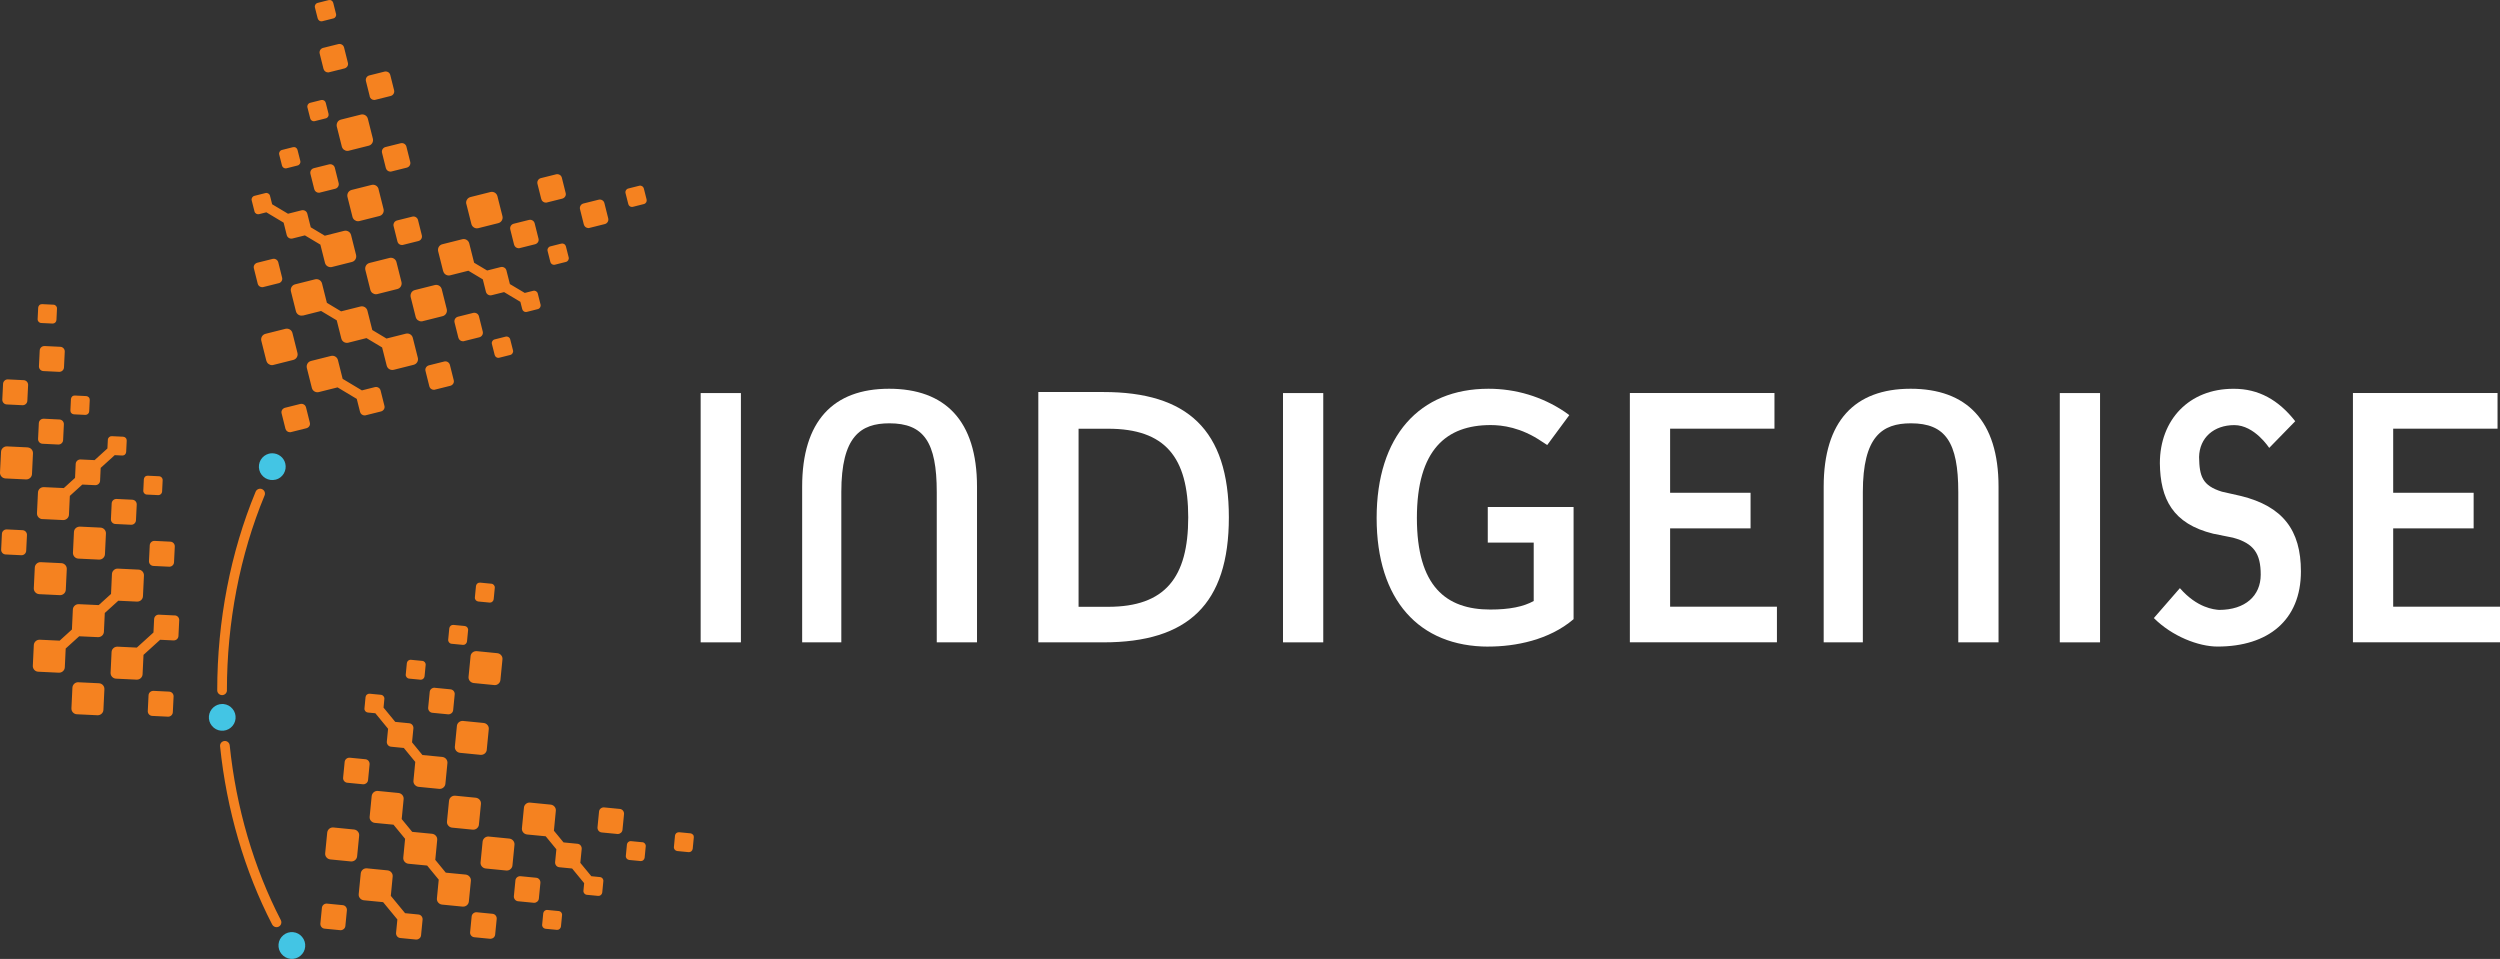
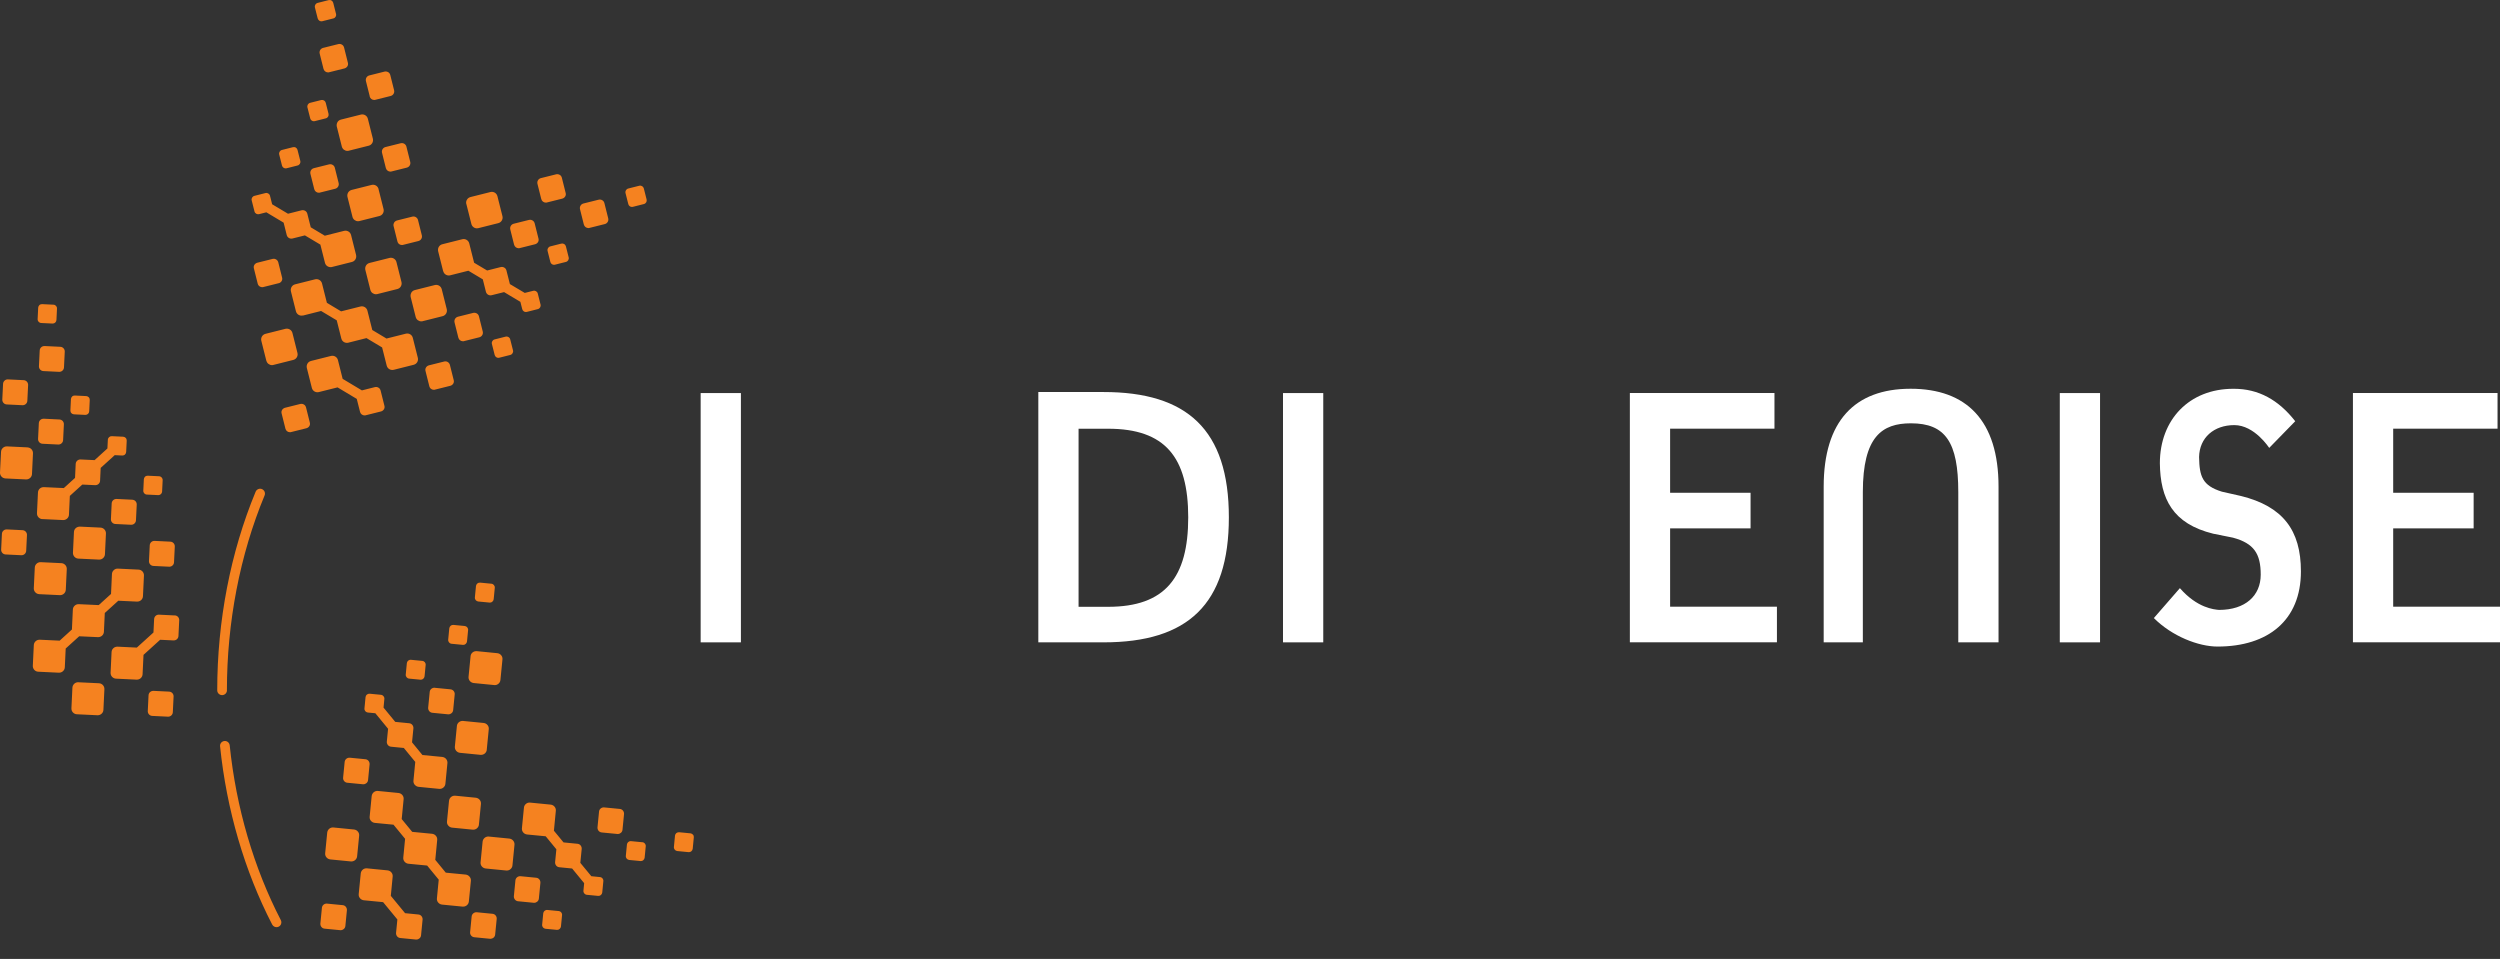
<svg xmlns="http://www.w3.org/2000/svg" id="Layer_1" viewBox="0 0 457.11 175.33">
  <rect x="0" y="0" width="457.11" height="175.33" fill="#333333" stroke="none" />
  <defs>
    <style>.cls-1{fill:#f58220;}.cls-2{fill:#fff;}.cls-3{fill:#43c5e4;}</style>
  </defs>
  <path class="cls-2" d="m135.47,71.87v45.58h-7.36v-45.58h7.36Z" />
-   <path class="cls-2" d="m171.28,117.45v-27.48c0-9.11-2.34-12.57-8.66-12.57-5.27,0-8.79,2.41-8.79,12.57v27.48h-7.16v-28.46c0-11.98,5.66-17.91,15.89-17.91s16.08,5.8,16.08,17.91v28.46h-7.36,0Z" />
  <path class="cls-2" d="m224.69,94.6c0,15.89-7.49,22.85-22.92,22.85h-11.92v-45.77h11.92c15.24,0,22.92,6.83,22.92,22.92h0Zm-27.48,16.35h5.4c10.42,0,14.65-5.34,14.65-16.35s-4.23-16.21-14.65-16.21h-5.4v32.56Z" />
  <path class="cls-2" d="m241.95,71.87v45.58h-7.36v-45.58h7.36Z" />
-   <path class="cls-2" d="m272.16,118.23c-12.7,0-20.45-8.53-20.45-23.51s7.82-23.64,20.45-23.64c5.01,0,9.77,1.44,13.87,4.17l.91.65-4.04,5.47-.91-.59c-3.9-2.67-7.36-3.06-9.44-3.06-8.08,0-13.48,4.49-13.48,16.99s5.34,16.74,13.42,16.74c3.51,0,6.06-.52,7.94-1.56v-10.68h-8.4v-6.51h15.69v20.51c-4.49,3.84-10.68,5.01-15.57,5.01h0Z" />
  <path class="cls-2" d="m324.45,71.87v6.51h-19.08v11.72h14.71v6.51h-14.71v14.32h19.53v6.51h-26.89v-45.58h26.44,0Z" />
  <path class="cls-2" d="m358.06,117.45v-27.48c0-9.11-2.34-12.57-8.66-12.57-5.27,0-8.79,2.41-8.79,12.57v27.48h-7.16v-28.46c0-11.98,5.66-17.91,15.89-17.91s16.08,5.8,16.08,17.91v28.46h-7.36,0Z" />
  <path class="cls-2" d="m383.98,71.87v45.58h-7.36v-45.58h7.36Z" />
  <path class="cls-2" d="m402.09,83.58c.06,3.51.59,5.21,4.17,6.32l3.45.78c7.69,1.89,11,6.25,11,13.8,0,8.92-5.99,13.74-15.24,13.74-3.51,0-8.33-1.89-11.65-5.21l4.76-5.47c3.19,3.65,6.25,3.9,7.16,3.98,4.82,0,7.62-2.61,7.62-6.44s-1.23-5.73-5.08-6.77l-3.59-.72c-7.43-1.82-9.7-6.38-9.77-12.89,0-7.94,5.34-13.61,13.42-13.61h.13c4.49,0,8.14,2.02,11.2,5.93l-4.76,4.88s-2.67-4.17-6.38-4.17-6.38,2.28-6.44,5.86h-.02,0Z" />
  <path class="cls-2" d="m456.66,71.87v6.51h-19.08v11.72h14.71v6.51h-14.71v14.32h19.53v6.51h-26.89v-45.58h26.44,0Z" />
-   <path class="cls-3" d="m50.38,87.7c-.63.16-1.29.06-1.85-.27-.56-.34-.96-.87-1.12-1.5-.16-.64-.06-1.29.27-1.86.34-.56.87-.96,1.5-1.12.2-.05.4-.07.6-.07,1.1,0,2.1.74,2.38,1.85.16.64.06,1.29-.27,1.86-.34.56-.87.96-1.5,1.12h-.01Zm4.87,83.62c-.42-.51-1-.82-1.65-.88-.66-.06-1.29.13-1.79.55-.51.42-.82,1-.88,1.65-.13,1.34.86,2.55,2.2,2.68.65.06,1.29-.13,1.79-.55.51-.42.82-1,.88-1.65s-.13-1.29-.55-1.79h0Zm-14.37-42.6h-.24c-1.24,0-2.31.95-2.44,2.21-.06.65.13,1.29.55,1.79.42.51,1,.82,1.65.88s1.29-.13,1.79-.55c.51-.42.82-1,.88-1.65s-.13-1.29-.55-1.79c-.42-.51-1-.82-1.65-.88h0Z" />
  <path class="cls-1" d="m85.26,37.3c-.07-.27-.03-.55.12-.79.14-.24.37-.41.64-.48l3.66-.92c.56-.14,1.13.2,1.27.76l.92,3.66c.14.56-.2,1.13-.76,1.27l-3.66.92c-.09.02-.17.03-.25.03-.47,0-.89-.32-1.01-.79l-.92-3.66h0Zm-23.56-14.95c-.14.24-.18.52-.12.79l.92,3.66c.12.47.55.79,1.01.79.08,0,.17,0,.25-.03l3.66-.92c.27-.07.5-.24.64-.48s.18-.52.12-.79l-.92-3.66c-.14-.56-.71-.9-1.27-.76l-3.66.92c-.27.07-.5.24-.64.48h0Zm32.3,22.39h0c.1.39.45.65.83.65.07,0,.14,0,.21-.03l2.8-.7c.22-.06.41-.2.53-.39.12-.2.15-.42.09-.64l-.7-2.8c-.06-.22-.19-.41-.39-.52-.2-.12-.42-.15-.65-.1l-2.8.7c-.46.12-.73.58-.62,1.04l.7,2.8h0Zm-24.15-16.81l.7,2.8c.1.39.45.65.83.65.07,0,.14,0,.21-.03l2.8-.7c.46-.12.73-.58.62-1.04l-.7-2.8c-.12-.46-.58-.73-1.04-.62l-2.8.7c-.46.12-.73.58-.62,1.04Zm33.31,16.69c-.16-.09-.34-.12-.52-.08l-2.02.51c-.36.09-.59.46-.5.83l.51,2.02c.08.31.36.52.66.52.06,0,.11,0,.17-.02l2.02-.51c.36-.09.59-.46.5-.83l-.51-2.02c-.05-.18-.16-.33-.31-.42Zm-46.44-22.97c.08.31.36.52.66.52.06,0,.11,0,.17-.02l2.02-.51c.37-.09.59-.46.5-.83l-.51-2.02c-.05-.18-.16-.33-.31-.42-.16-.09-.34-.12-.52-.08l-2.02.51c-.36.09-.59.46-.5.83,0,0,.51,2.02.51,2.02Zm1.38-18.27c.05.18.16.33.31.42.11.06.23.1.35.1.06,0,.11,0,.17-.02l2.02-.51c.18-.04.33-.16.42-.31.09-.16.12-.34.07-.52l-.51-2.02c-.05-.18-.16-.33-.31-.42-.16-.1-.34-.12-.52-.08l-2.02.51c-.36.09-.59.46-.5.83l.51,2.02h.01Zm59.62,31.08c-.09-.36-.46-.59-.83-.5l-2.02.51c-.36.09-.59.46-.5.83l.51,2.02c.08.31.36.52.66.52.05,0,.11,0,.17-.02l2.02-.51c.37-.09.59-.46.5-.83l-.51-2.02Zm-48.5.11c-.14-.56-.7-.9-1.27-.76l-3.66.92c-.27.07-.5.24-.64.48-.14.24-.18.52-.12.79l.92,3.66c.12.47.55.79,1.01.79.08,0,.17,0,.25-.03l3.66-.92c.56-.14.9-.71.76-1.27l-.92-3.66h0Zm11.82,15.01c.14.56.71.9,1.27.76l3.33-.84,2.64,1.58.57,2.28h0c.12.46.58.73,1.04.62l2.28-.57,2.98,1.78.34,1.34c.05.18.16.33.31.42.11.06.23.1.35.1.06,0,.11,0,.17-.02l2.02-.51c.36-.09.59-.46.5-.83l-.51-2.02c-.09-.37-.47-.59-.83-.5l-1.55.39-2.72-1.62-.63-2.49c-.06-.22-.19-.41-.39-.52-.2-.12-.42-.15-.65-.1l-2.49.63-2.38-1.42-.89-3.54c-.14-.56-.71-.9-1.27-.76l-3.66.92c-.27.07-.5.24-.64.48-.14.24-.18.52-.12.79l.92,3.66h.01Zm-22.75-14.34c.07,0,.14,0,.21-.03l2.8-.7c.46-.12.73-.58.62-1.04l-.7-2.8c-.06-.22-.19-.41-.39-.52-.2-.12-.42-.15-.65-.1l-2.8.7c-.46.12-.73.58-.62,1.04l.7,2.8h0c.1.39.45.65.83.65Zm-6.73-4.97c.08.31.36.52.66.52.06,0,.11,0,.17-.02l2.02-.51c.36-.09.59-.46.5-.83l-.51-2.02c-.05-.18-.16-.33-.31-.42-.16-.1-.34-.12-.52-.08l-2.02.51c-.36.09-.59.46-.5.83,0,0,.51,2.02.51,2.02Zm15.36,18.29c-.14.24-.18.52-.12.79l.92,3.66c.12.47.55.79,1.01.79.09,0,.17,0,.26-.03l3.66-.92c.27-.07.5-.24.64-.48.14-.24.18-.52.12-.79l-.92-3.66c-.14-.56-.72-.9-1.27-.76l-3.66.92c-.27.07-.5.24-.64.48Zm8.29,4.96c-.14.24-.18.52-.12.79l.92,3.66c.12.47.55.79,1.01.79.08,0,.17,0,.25-.03l3.66-.92c.27-.07.5-.24.64-.48.14-.24.18-.52.12-.79l-.92-3.66c-.14-.56-.71-.9-1.27-.76l-3.66.92c-.27.07-.5.24-.64.48h0Zm12.36,4.31c-.06-.22-.19-.41-.39-.52s-.42-.15-.65-.1l-2.8.7c-.46.12-.73.58-.62,1.04l.7,2.8c.1.39.45.65.83.65.07,0,.14,0,.21-.03l2.8-.7c.46-.12.73-.58.62-1.04,0,0-.7-2.8-.7-2.8Zm6.23,6.24l-.51-2.02c-.09-.37-.47-.59-.83-.5l-2.02.51c-.37.09-.59.46-.5.83l.51,2.02c.05.18.16.33.31.42.11.06.23.1.35.1.06,0,.11,0,.17-.02l2.02-.51c.36-.09.59-.46.5-.83Zm-47.27-25.41c.09.37.47.58.83.5l1.34-.34,3.16,1.89.57,2.28c.12.46.59.73,1.04.62l2.28-.57,2.83,1.69.84,3.33c.07.27.24.5.48.64.16.1.35.15.53.15.09,0,.17,0,.26-.03l3.66-.92c.27-.07.5-.24.64-.48.14-.24.18-.52.12-.79l-.92-3.66c-.14-.56-.71-.9-1.27-.76l-3.53.89-2.57-1.54-.63-2.49c-.06-.22-.19-.41-.39-.52-.2-.12-.42-.15-.65-.1l-2.49.63-2.9-1.73-.39-1.55c-.09-.37-.47-.59-.83-.5l-2.02.51c-.36.09-.59.46-.5.83,0,0,.51,2.02.51,2.02Zm52.44-2.26h0c.1.39.45.65.83.65.07,0,.14,0,.21-.03l2.8-.7c.22-.06.41-.2.53-.39.12-.2.15-.42.09-.64l-.7-2.8c-.06-.22-.19-.41-.39-.52s-.42-.15-.65-.1l-2.8.7c-.46.12-.73.58-.62,1.04l.7,2.8h0Zm7.78,4.65h0c.1.39.45.65.83.65.07,0,.14,0,.21-.03l2.8-.7c.46-.12.73-.58.62-1.04l-.7-2.8c-.06-.22-.19-.41-.39-.52-.2-.12-.42-.15-.65-.1l-2.8.7c-.46.12-.73.58-.62,1.04,0,0,.7,2.8.7,2.8Zm-39.16-23.42h0c.1.39.45.65.83.65.07,0,.14,0,.21-.03l2.8-.7c.22-.06.41-.19.53-.39.12-.2.15-.42.1-.65l-.7-2.8c-.06-.22-.19-.41-.39-.52s-.42-.15-.65-.1l-2.79.7c-.46.11-.74.58-.62,1.04l.7,2.8s-.02,0-.02,0Zm-9.14-7.84l.7,2.8h0c.1.39.45.65.83.65.07,0,.14,0,.21-.03l2.8-.7c.22-.06.41-.2.53-.39.12-.2.15-.42.09-.64l-.7-2.8c-.06-.22-.19-.41-.39-.52-.2-.12-.42-.15-.65-.1l-2.8.7c-.46.12-.73.58-.62,1.04h0Zm-2.5,64.69c-.06-.22-.19-.41-.39-.52-.2-.12-.42-.15-.65-.1l-2.8.7c-.22.06-.41.2-.53.39-.12.2-.15.42-.09.64l.7,2.8c.1.39.45.64.83.64.07,0,.14,0,.21-.03l2.8-.7c.22-.06.41-.2.53-.39.12-.2.15-.42.09-.64l-.7-2.8h0Zm16.11-33.76c-.12.2-.15.42-.09.64l.7,2.8c.06.22.19.41.39.52.13.08.28.12.44.12.07,0,.14,0,.21-.03l2.8-.7c.46-.12.73-.58.62-1.04l-.7-2.8h0c-.12-.46-.58-.74-1.04-.62l-2.8.7c-.22.06-.41.2-.53.39,0,0,0,.02,0,.02Zm-16.68,16.98l3.33-.84,2.86,1.71.84,3.33c.14.56.71.9,1.27.76l3.33-.84,2.86,1.71.84,3.33c.07.27.24.5.48.64.16.1.35.15.53.15.09,0,.17-.01.26-.03l3.66-.92c.56-.14.9-.71.76-1.27l-.92-3.66c-.14-.56-.7-.9-1.27-.76l-3.54.89-2.6-1.56-.89-3.54c-.14-.56-.71-.9-1.27-.76l-3.54.89-2.6-1.56-.89-3.54h0c-.14-.56-.71-.9-1.27-.76l-3.66.92c-.27.07-.5.24-.64.48-.14.24-.18.52-.12.79l.92,3.66c.14.56.72.9,1.27.76v.02h0Zm26.88,9.02c-.12-.46-.58-.74-1.04-.62l-2.8.7c-.22.06-.41.2-.53.39-.12.2-.15.42-.09.64l.7,2.8c.06.22.19.41.39.52.13.08.28.12.44.12.07,0,.14,0,.21-.03l2.8-.7c.22-.06.41-.2.53-.39.12-.2.15-.42.09-.64l-.7-2.8h0Zm-31.3-14.93c.22-.06.41-.2.53-.39.12-.2.15-.42.09-.64l-.7-2.8c-.12-.46-.59-.73-1.04-.62l-2.8.7c-.22.06-.41.2-.53.39-.12.2-.15.42-.09.64l.7,2.8c.06.22.19.41.39.52.13.08.28.12.44.12.07,0,.14,0,.21-.03l2.8-.7h0Zm14.27,21.14l.6,2.38c.1.39.45.65.83.65.07,0,.14,0,.21-.03l2.8-.7c.22-.06.41-.2.53-.39.12-.2.15-.42.09-.64l-.7-2.8c-.06-.22-.19-.41-.39-.52-.2-.12-.42-.15-.65-.1l-2.38.6-3.52-2.11-.86-3.43c-.14-.56-.71-.9-1.27-.76l-3.66.92c-.27.07-.5.24-.64.48-.14.24-.18.52-.12.79l.92,3.66c.14.56.71.9,1.27.76l3.43-.86,3.52,2.11h-.01Zm-16.52-6.96c.12.47.55.79,1.01.79.08,0,.17,0,.25-.03l3.66-.92c.56-.14.9-.71.76-1.27l-.92-3.66c-.07-.27-.24-.5-.48-.64-.24-.14-.52-.18-.79-.12l-3.66.92c-.56.14-.9.71-.76,1.27l.92,3.66h.01Zm41.75,59.3c.53,0,.99-.4,1.04-.94l.37-3.76c.03-.28-.05-.55-.23-.76-.18-.22-.43-.35-.71-.38l-3.76-.37c-.28-.02-.55.06-.76.23-.22.18-.35.43-.37.7l-.37,3.76c-.06.57.37,1.08.94,1.14l3.76.37h.1,0Zm22.88,22.64l-2.87-.28c-.24-.02-.45.05-.63.19s-.29.35-.31.58l-.28,2.87c-.02.23.05.45.19.63.14.18.35.29.58.31l2.87.28h.08c.43,0,.81-.33.85-.77l.28-2.87c.02-.23-.05-.45-.19-.63-.14-.18-.35-.29-.58-.31h0Zm4.12,6.09l-2.08-.2c-.19-.02-.36.04-.5.15-.14.12-.23.28-.25.46l-.2,2.08c-.02.18.04.36.15.5.12.14.28.23.46.25l2.08.2h.07c.16,0,.31-.05.43-.16.14-.12.23-.28.25-.46l.2-2.08c.04-.37-.24-.71-.61-.75h0Zm-35.06-39.58c-.14.12-.23.28-.25.46l-.2,2.08c-.04.37.24.71.61.75l2.08.2h.07c.16,0,.31-.05.43-.16.14-.12.23-.28.25-.46l.2-2.08c.02-.18-.04-.36-.15-.5-.12-.14-.28-.23-.46-.25l-2.08-.2c-.18-.01-.36.04-.5.15h0Zm4.88-7.73c-.14.12-.23.28-.25.46l-.2,2.08c-.02.18.04.36.15.5.12.14.28.23.46.25l2.08.2h.07c.16,0,.31-.05.43-.16.14-.12.23-.28.25-.46l.2-2.08c.04-.37-.24-.71-.61-.75l-2.08-.2c-.17-.01-.36.04-.5.15h0Zm39.43,45.93c-.12-.14-.28-.23-.46-.25l-2.08-.2c-.19,0-.36.04-.5.15-.14.12-.23.28-.25.46l-.2,2.08c-.02.18.04.36.15.5.12.14.28.23.46.25l2.08.2h.07c.16,0,.31-.05.43-.16.14-.12.23-.28.25-.46l.2-2.08c.02-.18-.03-.36-.15-.5h0Zm-37.71-15.53l.37-3.76c.03-.28-.05-.55-.23-.76-.18-.22-.43-.35-.71-.38l-3.76-.37c-.28-.03-.55.06-.76.23-.22.18-.35.43-.37.7l-.37,3.76c-.06.57.37,1.08.94,1.14l3.76.37h.1c.53,0,.99-.4,1.04-.94h0Zm20.71,23.28l-1.59-.16-2.01-2.44.25-2.55c.02-.23-.05-.45-.19-.63s-.35-.29-.58-.31l-2.55-.25-1.76-2.14.35-3.63c.03-.28-.05-.55-.23-.76-.18-.22-.43-.35-.71-.38l-3.76-.37c-.29-.03-.55.06-.76.23-.22.18-.35.43-.37.7l-.37,3.76c-.06.57.37,1.08.94,1.14l3.41.33,1.95,2.38-.23,2.34c-.02.23.05.45.19.63.14.18.35.29.58.31l2.34.23,2.2,2.68-.13,1.38c-.04.38.24.71.61.75l2.08.2h.07c.16,0,.31-.05.43-.16.14-.12.23-.28.25-.46l.2-2.08c.02-.18-.04-.36-.15-.5-.12-.14-.28-.23-.46-.25h0Zm-30.2-34.62c-.24-.02-.45.05-.63.19s-.29.35-.31.58l-.28,2.87c-.02.23.05.45.19.63.14.18.35.29.58.31l2.87.28h.08c.43,0,.81-.33.85-.77l.28-2.87c.05-.47-.3-.89-.77-.93l-2.87-.28h0Zm-2.29-4.91l-2.08-.2c-.18-.02-.36.04-.5.15-.14.12-.23.28-.25.46l-.2,2.08c-.04.37.24.71.61.75l2.08.2h.07c.16,0,.31-.05.43-.16.14-.12.23-.28.25-.46l.2-2.08c.02-.18-.04-.36-.15-.5-.12-.14-.28-.23-.46-.25h0Zm5.46,30.49l3.76.37h.1c.24,0,.47-.08.66-.24.22-.18.35-.43.37-.7l.37-3.76c.06-.57-.37-1.08-.94-1.14l-3.75-.37c-.29-.03-.55.06-.77.23-.22.18-.35.43-.38.71l-.37,3.76c-.03.28.05.55.23.76.18.22.43.35.71.38h0Zm10.46,2l-3.76-.37c-.57-.06-1.08.36-1.14.94l-.37,3.76c-.03.28.05.55.23.76.18.22.43.35.71.38l3.76.37h.1c.24,0,.47-.08.66-.24.22-.18.35-.43.37-.7l.37-3.76c.06-.57-.37-1.08-.94-1.14h0Zm4.9,7.16l-2.87-.28c-.46-.04-.89.3-.93.77l-.28,2.87c-.02.23.05.45.19.63.14.18.35.29.58.31l2.87.28h.08c.43,0,.81-.33.85-.77l.28-2.87c.02-.23-.05-.45-.19-.63-.14-.18-.35-.29-.58-.31Zm4.12,6.09l-2.08-.2c-.19-.02-.36.04-.5.15-.14.12-.23.28-.25.46l-.2,2.08c-.02.18.04.36.15.5.12.14.28.23.46.25l2.08.2h.07c.16,0,.31-.05.43-.16.14-.12.23-.28.25-.46l.2-2.08c.02-.18-.04-.36-.15-.5-.12-.14-.28-.23-.46-.25h0Zm-26.32-23.09c.18.22.43.35.71.38l3.76.37h.1c.24,0,.47-.08.66-.24.22-.18.35-.43.37-.7l.37-3.76c.06-.57-.37-1.08-.94-1.14l-3.63-.35-1.9-2.32.25-2.55c.02-.23-.05-.45-.19-.63s-.35-.29-.58-.31l-2.55-.25-2.14-2.61.15-1.59c.04-.37-.24-.71-.61-.75l-2.08-.2c-.17-.01-.36.04-.5.15-.14.12-.23.28-.25.46l-.2,2.08c-.02.18.04.36.15.5.12.14.28.23.46.25l1.38.13,2.33,2.84-.23,2.34c-.02.23.05.45.19.63.14.18.35.29.58.31l2.34.23,2.09,2.55-.33,3.42c-.03.28.05.55.23.76h.01Zm-13.18,22.01l-2.87-.28c-.47-.04-.89.3-.93.77l-.28,2.87c-.02.23.05.45.19.63s.35.29.58.31l2.87.28h.08c.43,0,.81-.33.85-.77l.28-2.87c.02-.23-.05-.45-.19-.63s-.35-.29-.58-.31Zm23.19-5.21c-.18-.22-.43-.35-.71-.38l-3.63-.35-1.92-2.34.35-3.63c.03-.28-.05-.55-.23-.76-.18-.22-.43-.35-.71-.38l-3.63-.35-1.92-2.34.35-3.63c.03-.28-.05-.55-.23-.76-.18-.22-.43-.35-.71-.38l-3.76-.37c-.56-.06-1.08.36-1.14.94l-.37,3.76c-.03.28.05.55.23.76s.43.35.71.38l3.42.33,2.12,2.58-.33,3.42c-.03.28.05.55.23.76.18.22.43.35.71.38l3.42.33,2.12,2.58-.33,3.42c-.03.28.05.55.23.76.18.22.43.35.71.38l3.76.37h.1c.53,0,.99-.4,1.04-.94l.37-3.76c.03-.28-.05-.55-.23-.76l-.02-.02h0Zm4.19,6.79l-2.87-.28c-.45-.04-.89.3-.93.77l-.28,2.87c-.05.47.3.89.77.93l2.87.28h.09c.2,0,.39-.07.54-.19.18-.15.29-.35.31-.58l.28-2.87c.02-.23-.05-.45-.19-.62-.14-.18-.35-.29-.58-.31h0Zm-26.09-28.53c-.46-.05-.89.3-.93.77l-.28,2.87c-.05.47.3.89.76.93l2.87.28h.08c.43,0,.81-.33.85-.77l.28-2.87c.02-.23-.05-.45-.19-.63-.14-.18-.35-.29-.58-.31l-2.87-.28h.01Zm12.57,28.66l-2.45-.24-2.61-3.17.34-3.52c.03-.28-.05-.55-.23-.76-.18-.22-.43-.35-.71-.38l-3.76-.37c-.57-.06-1.08.36-1.14.94l-.37,3.76c-.03.28.05.55.23.76.18.22.43.35.71.38l3.52.34,2.61,3.17-.24,2.45c-.02.23.05.45.19.63s.35.29.58.31l2.87.28h.08c.43,0,.81-.33.85-.77l.28-2.87c.02-.23-.05-.45-.19-.63-.14-.18-.35-.29-.58-.31h.02Zm-11.08-15.16c-.18-.22-.43-.35-.71-.38l-3.76-.37c-.57-.06-1.08.36-1.14.94l-.37,3.76c-.03.28.05.55.23.76.18.22.43.35.71.38l3.76.37h.1c.53,0,.99-.4,1.04-.94l.37-3.76c.03-.28-.05-.55-.23-.76ZM5.05,81.8l-3.77-.18h-.05c-.55,0-1.02.44-1.04.99L0,86.39c-.03.57.42,1.06.99,1.09l3.77.18h.05c.55,0,1.02-.44,1.04-.99l.18-3.77c.03-.58-.42-1.07-.99-1.09h.01Zm2.94-5.24c-.22,0-.45.07-.61.22-.17.15-.27.36-.28.59l-.14,2.88c-.01.23.07.45.22.61.15.17.36.27.59.28l2.88.14h.04c.45,0,.83-.36.85-.81l.14-2.88c.02-.47-.34-.87-.81-.89,0,0-2.88-.14-2.88-.14Zm5.53-.8l2.08.1h.03c.36,0,.67-.29.68-.65l.1-2.08c0-.18-.05-.36-.18-.49-.12-.13-.29-.21-.47-.22l-2.08-.1c-.18-.01-.36.05-.49.18-.13.12-.21.29-.22.47l-.1,2.08c0,.18.05.36.18.49.12.13.29.21.47.22Zm-5.99-16.7l2.08.1h.03c.17,0,.33-.06.46-.18s.21-.29.22-.47l.1-2.09c.02-.38-.28-.7-.65-.71l-2.08-.1c-.18,0-.36.05-.49.18s-.21.29-.22.47l-.1,2.08c-.02.38.27.7.65.72Zm.22,35.85l3.77.18h.05c.26,0,.51-.1.7-.27.21-.19.33-.44.34-.72l.16-3.43,2.28-2.07,2.35.11c.25,0,.45-.07.62-.22s.27-.36.28-.59l.11-2.35,2.57-2.33,1.38.07c.18,0,.36-.05.49-.18.13-.12.21-.29.22-.47l.1-2.08c0-.18-.05-.36-.18-.49-.12-.13-.29-.21-.47-.22l-2.08-.1c-.36-.02-.7.27-.72.65l-.08,1.6-2.34,2.13-2.56-.12c-.25-.01-.45.07-.62.22s-.27.36-.28.59l-.12,2.56-2.05,1.86-3.64-.17c-.6-.02-1.07.42-1.09.99l-.18,3.77c-.01.28.08.55.27.75.19.21.45.33.72.34h0Zm-.58,13.73l3.77.18h.05c.55,0,1.02-.44,1.04-.99l.18-3.77c.01-.28-.08-.55-.27-.75-.19-.21-.45-.33-.72-.34l-3.77-.18c-.28-.01-.55.08-.75.27-.21.19-.33.44-.34.72l-.18,3.77c-.03.57.42,1.06.99,1.09Zm7.44-12.35c-.6,0-1.07.42-1.09.99l-.18,3.77c-.03.58.42,1.07.99,1.09l3.77.18h.05c.55,0,1.02-.44,1.04-.99l.18-3.77c.03-.57-.42-1.06-.99-1.09,0,0-3.77-.18-3.77-.18Zm6.09-4.84c-.17.15-.27.36-.28.59l-.14,2.88c-.01.23.07.45.22.61.15.17.36.27.59.28l2.88.14h.04c.45,0,.83-.36.85-.81l.14-2.88c.02-.47-.34-.87-.81-.89l-2.88-.14c-.23,0-.45.07-.61.22Zm6.15-1.02l2.08.1h.03c.36,0,.66-.29.68-.65l.1-2.08c.02-.38-.27-.7-.65-.72l-2.08-.1c-.18,0-.36.05-.49.18-.13.12-.21.29-.22.47l-.1,2.09c-.02.38.28.7.65.71ZM1.23,73.95l2.88.14h.04c.21,0,.42-.08.57-.22.17-.15.27-.36.28-.59l.14-2.88c.02-.47-.34-.87-.81-.89l-2.88-.14c-.24-.01-.45.07-.61.22-.17.15-.27.36-.28.59l-.14,2.88c0,.23.07.45.22.61.15.17.36.27.59.28Zm6.31-10.46c-.17.15-.27.36-.28.59l-.14,2.88c-.01.23.07.45.22.61.15.17.36.27.59.28l2.88.14h.04c.45,0,.83-.36.85-.81l.14-2.88c.02-.47-.34-.87-.81-.89l-2.88-.14c-.23,0-.45.07-.61.22Zm23.4,62.97l-2.88-.14c-.24,0-.45.07-.62.22s-.27.36-.28.59l-.14,2.88c-.01.23.07.45.22.61.15.17.36.27.59.28l2.88.14h.04c.45,0,.83-.36.85-.81l.14-2.88c.02-.47-.34-.87-.81-.89h.01Zm-26.82-29.52l-2.88-.14c-.26,0-.45.07-.61.22-.17.15-.27.36-.28.59l-.14,2.88c-.02.47.34.87.81.89l2.88.14h.04c.21,0,.42-.08.57-.22.17-.15.27-.36.28-.59l.14-2.88c.01-.23-.07-.45-.22-.61-.15-.17-.36-.27-.59-.28Zm20.93,13.06c.28,0,.55-.08.75-.27.21-.19.33-.44.34-.72l.18-3.77c.03-.58-.42-1.07-.99-1.09l-3.77-.18c-.28-.02-.55.08-.75.27-.21.19-.33.44-.34.72l-.17,3.64-2.25,2.04-3.64-.17c-.28-.01-.55.08-.75.27-.21.19-.33.44-.34.72l-.17,3.64-2.24,2.04-3.64-.17h-.05c-.55,0-1.02.44-1.04.99l-.18,3.77c-.03.58.42,1.07.99,1.09l3.77.18h.05c.55,0,1.02-.44,1.04-.99l.16-3.43,2.47-2.24,3.43.16c.27,0,.55-.08.75-.27.21-.19.33-.44.34-.72l.16-3.43,2.47-2.24,3.43.16h0Zm2.33-10.29l-.14,2.88c-.02.47.34.87.81.89l2.88.14h.04c.21,0,.42-.08.57-.22.17-.15.27-.36.28-.59l.14-2.88c.02-.47-.34-.87-.81-.89l-2.88-.14c-.47-.03-.87.34-.89.81Zm4.57,12.82l-2.88-.14c-.47-.03-.87.34-.89.81l-.12,2.45-3.04,2.76-3.53-.17c-.28,0-.55.08-.75.27-.21.19-.33.44-.34.72l-.18,3.77c-.01.28.08.55.27.75s.44.33.72.34l3.77.18h.05c.26,0,.51-.1.7-.27.21-.19.33-.44.34-.72l.17-3.54,3.04-2.76,2.46.12c.22,0,.45-.07.61-.22.17-.15.27-.36.28-.59l.14-2.88c.02-.47-.34-.87-.81-.89h0Zm-13.85,12.4l-3.77-.18c-.28-.02-.55.08-.75.27s-.33.44-.34.72l-.18,3.77c-.01.28.08.55.27.75.19.21.45.33.72.34l3.77.18h.05c.26,0,.51-.1.7-.27.21-.19.33-.44.34-.72l.18-3.77c.03-.57-.42-1.06-.99-1.09h0Zm23.9,11.35c-.05-.49-.49-.84-.97-.79-.49.05-.84.48-.79.97,1.19,11.58,4.49,22.85,9.53,32.59.16.3.47.48.79.48.14,0,.28-.03.41-.1.43-.22.6-.76.38-1.19-4.94-9.54-8.18-20.59-9.35-31.96h0Zm-.51-10.06c0-12.43,2.38-24.75,6.89-35.63.19-.45-.03-.97-.48-1.16s-.97.03-1.16.48c-4.6,11.09-7.02,23.65-7.02,36.31,0,.49.4.88.89.88s.89-.4.89-.88h0Z" />
</svg>